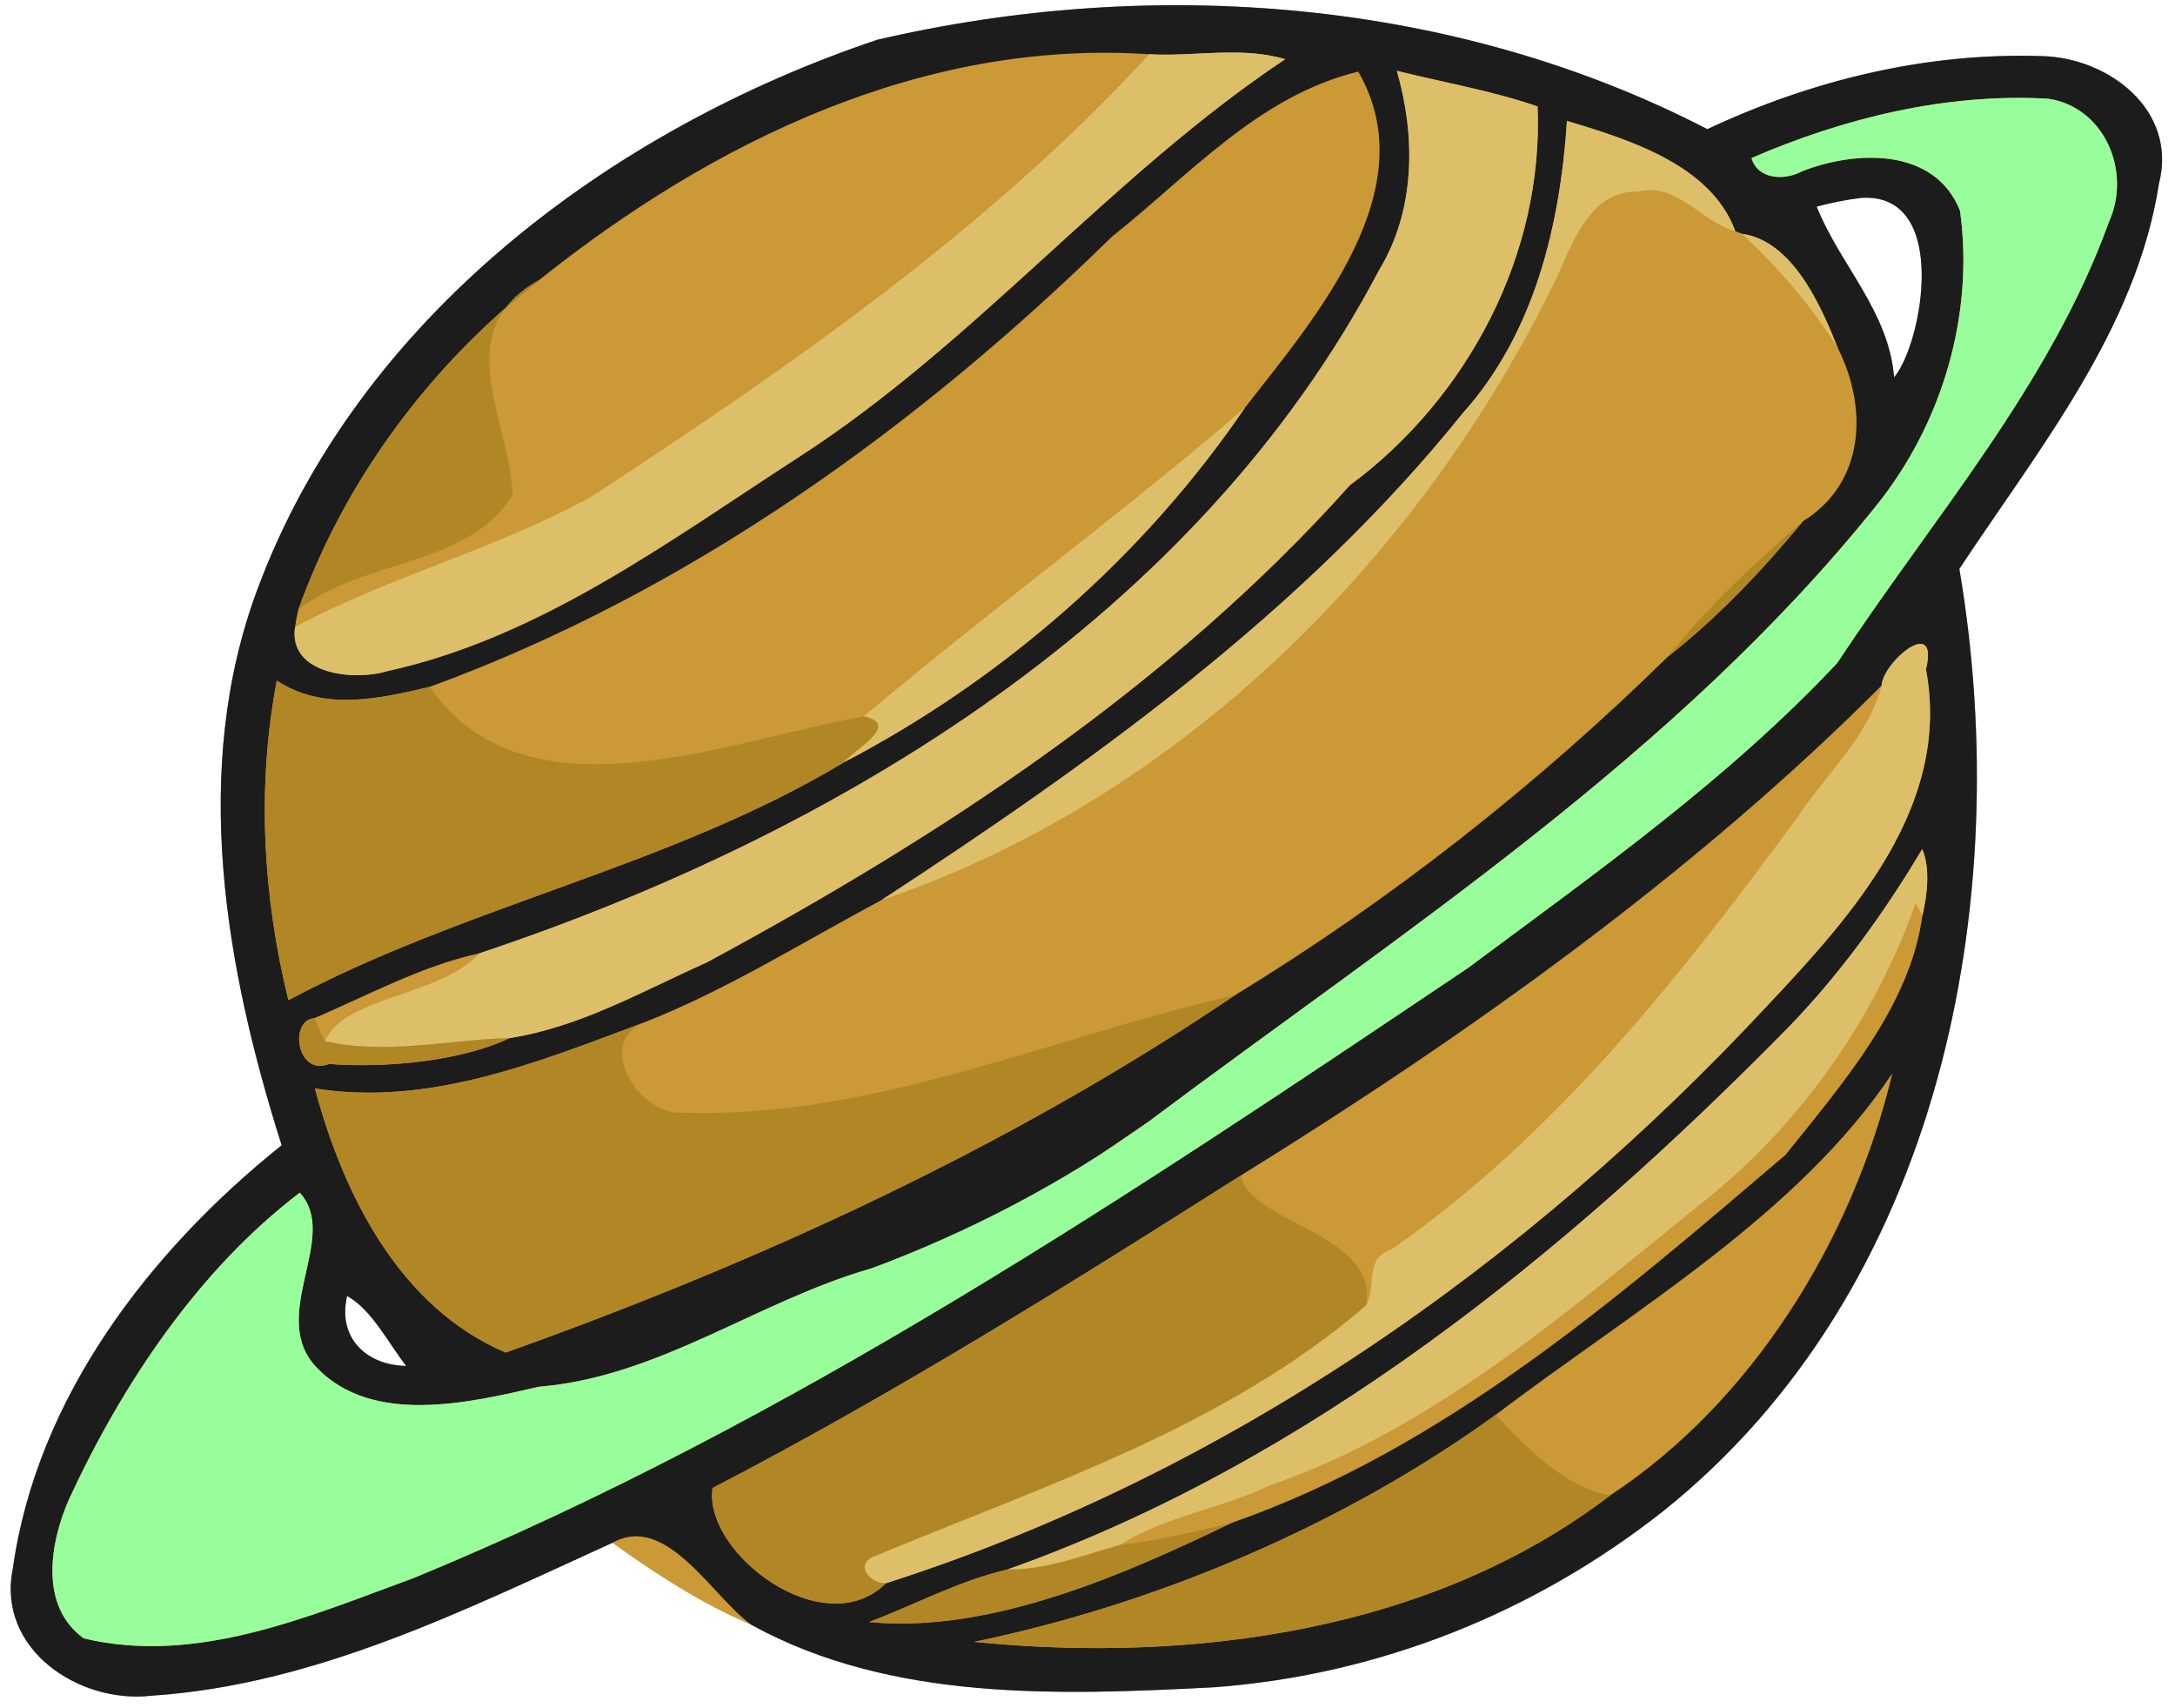
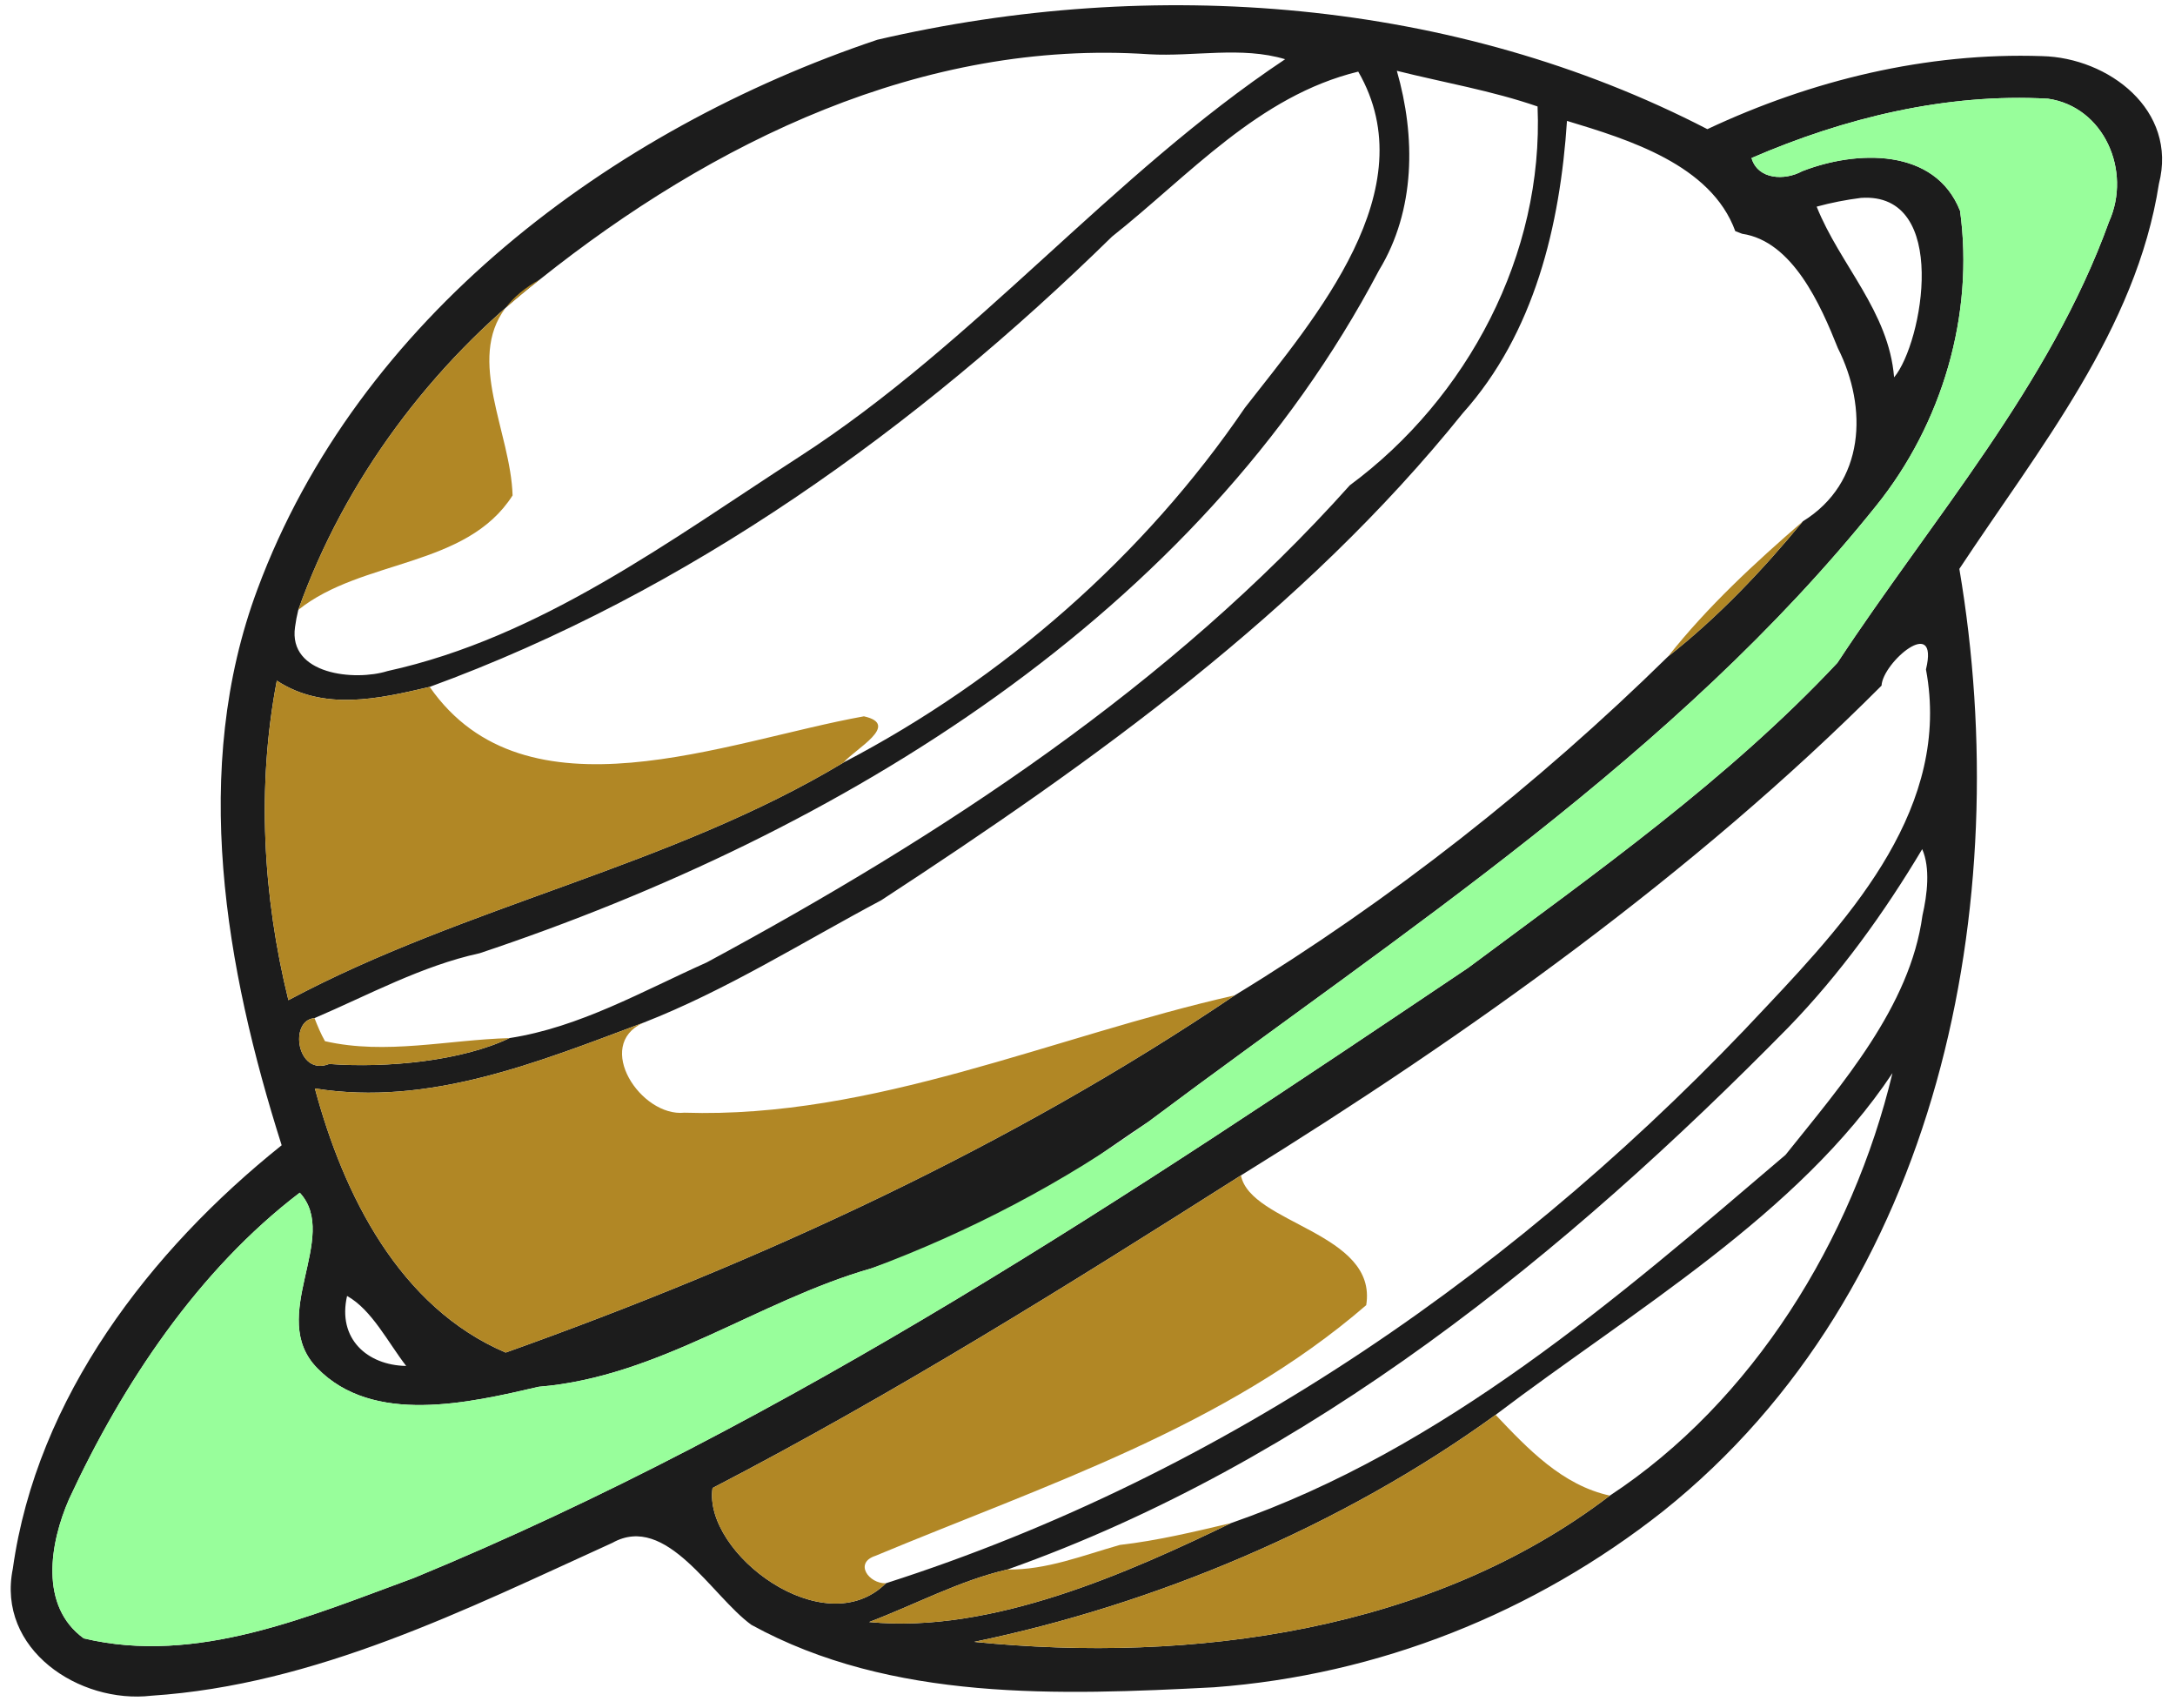
<svg xmlns="http://www.w3.org/2000/svg" width="400pt" height="314pt" version="1.1" viewBox="0 0 400 314">
-   <path d="m214.73 0.967c-17.99 0.123-35.97 2.289-53.38 6.342-49.08 16.48-95.51 51.261-114 101.04-12.38 33.15-5.87 69.75 4.45 102.25-24.2 19.36-45.051 46.4-49.441 77.85-3.03 14.88 12.251 24.91 25.481 23.37 30.19-1.98 57.71-15.811 84.78-28.111 7.99 5.74 16.5 11.261 25.57 15.081 25.73 14.14 56.699 12.95 85.089 11.48 30.23-2.25 58.831-13.641 82.591-32.391 50.9-40.67 64.9-111.75 54.47-173.27 14.53-22.01 32.54-44.01 36.7-70.8 3.5-13.61-9.331-23.209-21.481-23.489-21.25-0.72-42.39 4.42-61.56 13.43-30.55-15.796-64.93-23.017-99.27-22.783zm128.26 35.391c15.47-0.244 10.56 26.811 5.35 33.033-0.98-12.17-9.96-20.681-14.24-31.391 2.66-0.73 5.391-1.259 8.141-1.609 0.256-0.018 0.506-0.029 0.752-0.033zm-256.22 26.059h0.002c-1.005 0.998-1.997 2.011-2.972 3.041 0.975-1.029 1.965-2.042 2.97-3.041zm-22.94 175.89c4.55 2.53 7.57 8.62 10.87 12.87-7.17-0.12-12.68-5.02-10.87-12.87z" fill="#cb9936" />
  <path d="m161.35 7.31c50.66-11.79 106.1-7.63 152.65 16.44 19.17-9.01 40.31-14.15 61.56-13.43 12.15 0.28 24.98 9.88 21.48 23.49-4.16 26.79-22.17 48.79-36.7 70.8 10.43 61.52-3.57 132.6-54.47 173.27-23.76 18.75-52.36 30.14-82.59 32.39-28.39 1.47-59.36 2.66-85.09-11.48-7.3-5.27-15.62-20.66-25.57-15.08-27.07 12.3-54.59 26.13-84.78 28.11-13.23 1.54-28.51-8.49-25.48-23.37 4.39-31.45 25.24-58.49 49.44-77.85-10.32-32.5-16.83-69.1-4.45-102.25 18.49-49.78 64.92-84.56 114-101.04m-62 44.03c-19.97 15.52-35.96 36.85-44.49 60.81-0.26 1.04-0.46 2.09-0.6 3.15-1.28 8.79 11.04 9.98 17.01 8.1 28.19-6.19 51.93-24.03 75.72-39.4 32.48-20.98 57.28-51.74 89.36-73.11-8.04-2.42-16.76-0.44-25-0.91-41.64-2.82-80.33 16.12-112 41.36m105.16-7.83c-35.83 35.1-77.92 65.42-125.49 82.8-9.32 2.19-19.48 4.52-28.11-1.15-3.71 19.36-2.58 39.66 2.13 58.76 32.71-17.47 70.23-24.54 102.12-43.72 29.38-15.34 55.28-38.04 73.79-65.22 12.88-16.52 33.4-40.09 20.84-61.81-18.37 4.47-31.06 19.07-45.28 30.34m52.38-30.49c3.48 12.12 3.43 25.64-3.26 36.65-33.45 63.54-99.03 103.47-165.43 125.62-10.64 2.32-20.41 7.67-30.36 11.93-4.77 0.38-3.25 10.79 2.7 8.43 10.7 0.81 24.55-0.61 33.16-4.76 12.91-1.99 24.47-8.64 36.27-13.91 43.28-23.35 85.31-50.89 118.27-87.74 21.68-16.03 35.68-42.5 34.53-69.66-8.41-2.91-17.26-4.4-25.88-6.56m65.23 16.04c1.14 3.98 6.09 4.19 9.3 2.43 9.92-3.88 24.43-4.4 29.05 7.28 2.63 19.15-3.31 39.2-15.44 54.25-36.93 46.02-87.06 78.24-133.75 113.2-16.849 11.177-22.553 17.466-51.07 27.03-20.92 6-38.97 19.94-61.14 21.76-12.92 3-30.5 7.1-40.73-3.43-9.31-9.5 4.31-24.09-3.21-32.26-18.64 14.19-32.58 35.1-42.42 56.33-3.55 8.09-5.52 19.7 2.7 25.63 20.81 4.95 41.46-4.07 60.74-11.13 69.26-28.54 131.93-70.55 193.83-112.16 23.56-17.53 47.79-34.62 67.93-56.1 17.41-26.46 39.08-50.98 49.96-81.13 4.21-9.35-0.95-21.14-11.23-22.61-18.69-1.05-37.43 3.51-54.52 10.91m-33.94-6.83c-1.27 19.23-5.98 39.05-19.18 53.77-29.35 36.48-67.99 64.1-106.94 89.55-14.43 7.66-28.47 16.56-43.8 22.54-19.27 7.2-39.32 15.43-60.35 12.06 5.26 19.57 15.54 40.24 35.09 48.57 46.83-16.72 92.83-37.84 134.08-65.69 28.72-17.51 55.64-38.71 79.67-62.29 9.16-7.19 17.41-15.89 24.82-24.88 11.45-7.09 11.97-20.84 6.42-31.86-3.16-7.94-8.33-19.65-17.59-21.01-0.31-0.12-0.95-0.37-1.27-0.49-4.46-12.24-19.72-16.87-30.95-20.27m54.06 14.16c-2.75 0.35-5.48 0.88-8.14 1.61 4.28 10.71 13.26 19.22 14.24 31.39 5.29-6.32 10.28-34.14-6.1-33m3.79 89.69c-34.39 34.48-75.86 64.09-117.81 90.06-31.76 20.16-63.75 40.14-97.18 57.49-1.74 11.98 20.51 28.81 31.89 17.51 62.49-20 117.55-58.37 162.04-106.16 15.74-16.7 33.93-36.84 29.23-61.88 2.46-10.17-7.95-1.32-8.17 2.98m7.48 30.07c-7 11.73-15.12 22.98-24.61 32.77-40.93 41.62-87.92 79.92-143.61 99.69-8.85 2.04-16.98 6.46-25.45 9.66 22.61 2.2 47.81-9.15 66.58-18.2 39.07-13.6 70.93-41.25 101.95-67.7 10.33-12.92 22.92-27.29 25.18-44 0.89-3.89 1.47-8.76-0.04-12.22m-78.45 104.02c-28.34 20.54-62.92 34.94-95.91 41.75 40.07 3.99 84.17-1.89 116.92-26.9 26.25-17.25 44.65-47.13 51.97-77.69-17.36 26.05-47.56 43.57-72.98 62.84m-211.23-21.86c-1.81 7.85 3.7 12.75 10.87 12.87-3.3-4.25-6.32-10.34-10.87-12.87z" fill="#1c1c1c" />
-   <path d="m227.08 9.662c-5.24-0.052-10.58 0.611-15.73 0.317-29.46 32.05-65.75 57.229-102.23 81.129-17.46 9.801-37.181 14.701-54.861 24.191-1.28 8.79 11.041 9.98 17.011 8.1 28.19-6.19 51.93-24.03 75.72-39.4 32.48-20.98 57.28-51.739 89.36-73.109-3.01-0.908-6.13-1.197-9.27-1.228zm29.811 3.358c3.48 12.12 3.429 25.64-3.261 36.65-33.45 63.54-99.03 103.47-165.43 125.62-7.24 7.97-24.97 7.899-28.43 16.169 11.2 2.56 22.63-0.259 33.93-0.569 12.91-1.99 24.47-8.641 36.27-13.911 43.28-23.35 85.31-50.889 118.27-87.739 21.68-16.03 35.68-42.501 34.53-69.661-8.41-2.91-17.26-4.399-25.88-6.559zm31.289 9.209c-1.27 19.231-5.98 39.051-19.18 53.771-29.35 36.48-67.991 64.1-106.94 89.55 54-18.32 97.5-61.229 122.85-111.66 3.78-7.13 6.411-18.791 16.281-18.661 7.51-1.76 11.619 5.67 17.939 7.27-4.46-12.24-19.72-16.87-30.95-20.27zm32.22 20.762c6.67 6.28 12.71 13.229 17.59 21.009-3.16-7.94-8.33-19.649-17.59-21.009zm-91.45 31.989c-22.75 19.6-47.09 37.371-70.07 56.741 6.83 1.52-1.63 6-3.72 8.48 29.38-15.34 55.281-38.04 73.791-65.22zm124.16 43.417c-2.404 0.08-6.937 4.861-7.081 7.683-2.5 9.54-10.319 16.371-15.589 24.361-21.53 29.3-44.441 58.34-74.531 79.33-5.09 1.53-2.69 6.79-4.65 10.23-25.95 22.43-59.139 33.12-90.269 46.1-3.97 1.3-1.201 5.141 1.939 5.041 62.49-20 117.55-58.371 162.04-106.16 15.74-16.7 33.93-36.84 29.23-61.88 0.846-3.496 0.17-4.745-1.089-4.703zm0.399 37.753c-7 11.73-15.119 22.98-24.609 32.77-40.93 41.62-87.919 79.919-143.61 99.689 7.14 0.12 13.909-2.609 20.669-4.519 8.36-5.29 18.431-6.611 27.291-10.831 30.01-10.32 54.431-31.589 78.741-51.259 18.43-14.3 32.539-33.961 40.309-55.941 0.31 0.58 0.94 1.731 1.25 2.311 0.89-3.89 1.469-8.76-0.041-12.22z" fill="#ddbf69" />
  <path d="m322.12 29.06c17.09-7.4 35.83-11.96 54.52-10.91 10.28 1.47 15.44 13.26 11.23 22.61-10.88 30.15-32.55 54.67-49.96 81.13-20.14 21.48-44.37 38.57-67.93 56.1-61.9 41.61-124.57 83.62-193.83 112.16-19.28 7.06-39.93 16.08-60.74 11.13-8.22-5.93-6.25-17.54-2.7-25.63 9.84-21.23 23.78-42.14 42.42-56.33 7.52 8.17-6.1 22.76 3.21 32.26 10.23 10.53 27.81 6.43 40.73 3.43 22.17-1.82 40.22-15.76 61.14-21.76 18.07-6.74 35.42-15.79 51.07-27.03 46.69-34.96 96.82-67.18 133.75-113.2 12.13-15.05 18.07-35.1 15.44-54.25-4.62-11.68-19.13-11.16-29.05-7.28-3.21 1.76-8.16 1.55-9.3-2.43z" fill="#98fe9b" />
  <path d="m99.35 51.341c-2.876 1.583-4.93 3.36-6.38 5.281 2.077-1.825 4.203-3.59 6.38-5.281zm-6.38 5.281c-16.984 14.923-30.51 34.179-38.111 55.528 11.71-9.39 30.891-7.7 39.411-21.05-0.358-11.645-8.528-24.896-1.3-34.478zm238.6 39.238c-8.86 7.66-17.53 15.671-24.82 24.881 9.16-7.19 17.41-15.891 24.82-24.881zm-280.66 29.3c-3.71 19.36-2.579 39.661 2.131 58.761 32.71-17.47 70.229-24.54 102.12-43.72 2.09-2.48 10.55-6.96 3.72-8.48-25.36 4.54-62.199 19.979-79.859-5.411-9.32 2.19-19.481 4.52-28.111-1.15zm176.17 57.87c-33.56 7.57-66.39 22.7-101.22 21.58-7.99 0.82-16.66-12.349-7.6-16.519-19.27 7.2-39.32 15.429-60.35 12.059 5.26 19.57 15.541 40.24 35.091 48.57 46.83-16.72 92.83-37.841 134.08-65.691zm-169.24 4.191c-4.77 0.38-3.25 10.79 2.7 8.43 10.7 0.81 24.549-0.609 33.159-4.759-11.3 0.31-22.73 3.129-33.93 0.569-0.77-1.35-1.36-2.789-1.93-4.239zm170.38 28.92c-31.76 20.16-63.75 40.139-97.18 57.489-1.74 11.98 20.509 28.811 31.889 17.511-3.14 0.1-5.909-3.741-1.939-5.041 31.13-12.98 64.319-23.67 90.269-46.1 2.15-13.38-21.289-14.939-23.039-23.859zm46.839 44.03c-28.34 20.54-62.919 34.94-95.909 41.75 40.07 3.99 84.17-1.89 116.92-26.9-8.75-1.9-15.091-8.6-21.011-14.85zm-48.639 19.9c-6.77 1.59-13.541 3.23-20.461 4.02-6.76 1.91-13.529 4.639-20.669 4.519-8.85 2.04-16.98 6.461-25.45 9.661 22.61 2.2 47.81-9.15 66.58-18.2z" fill="#b18725" />
</svg>